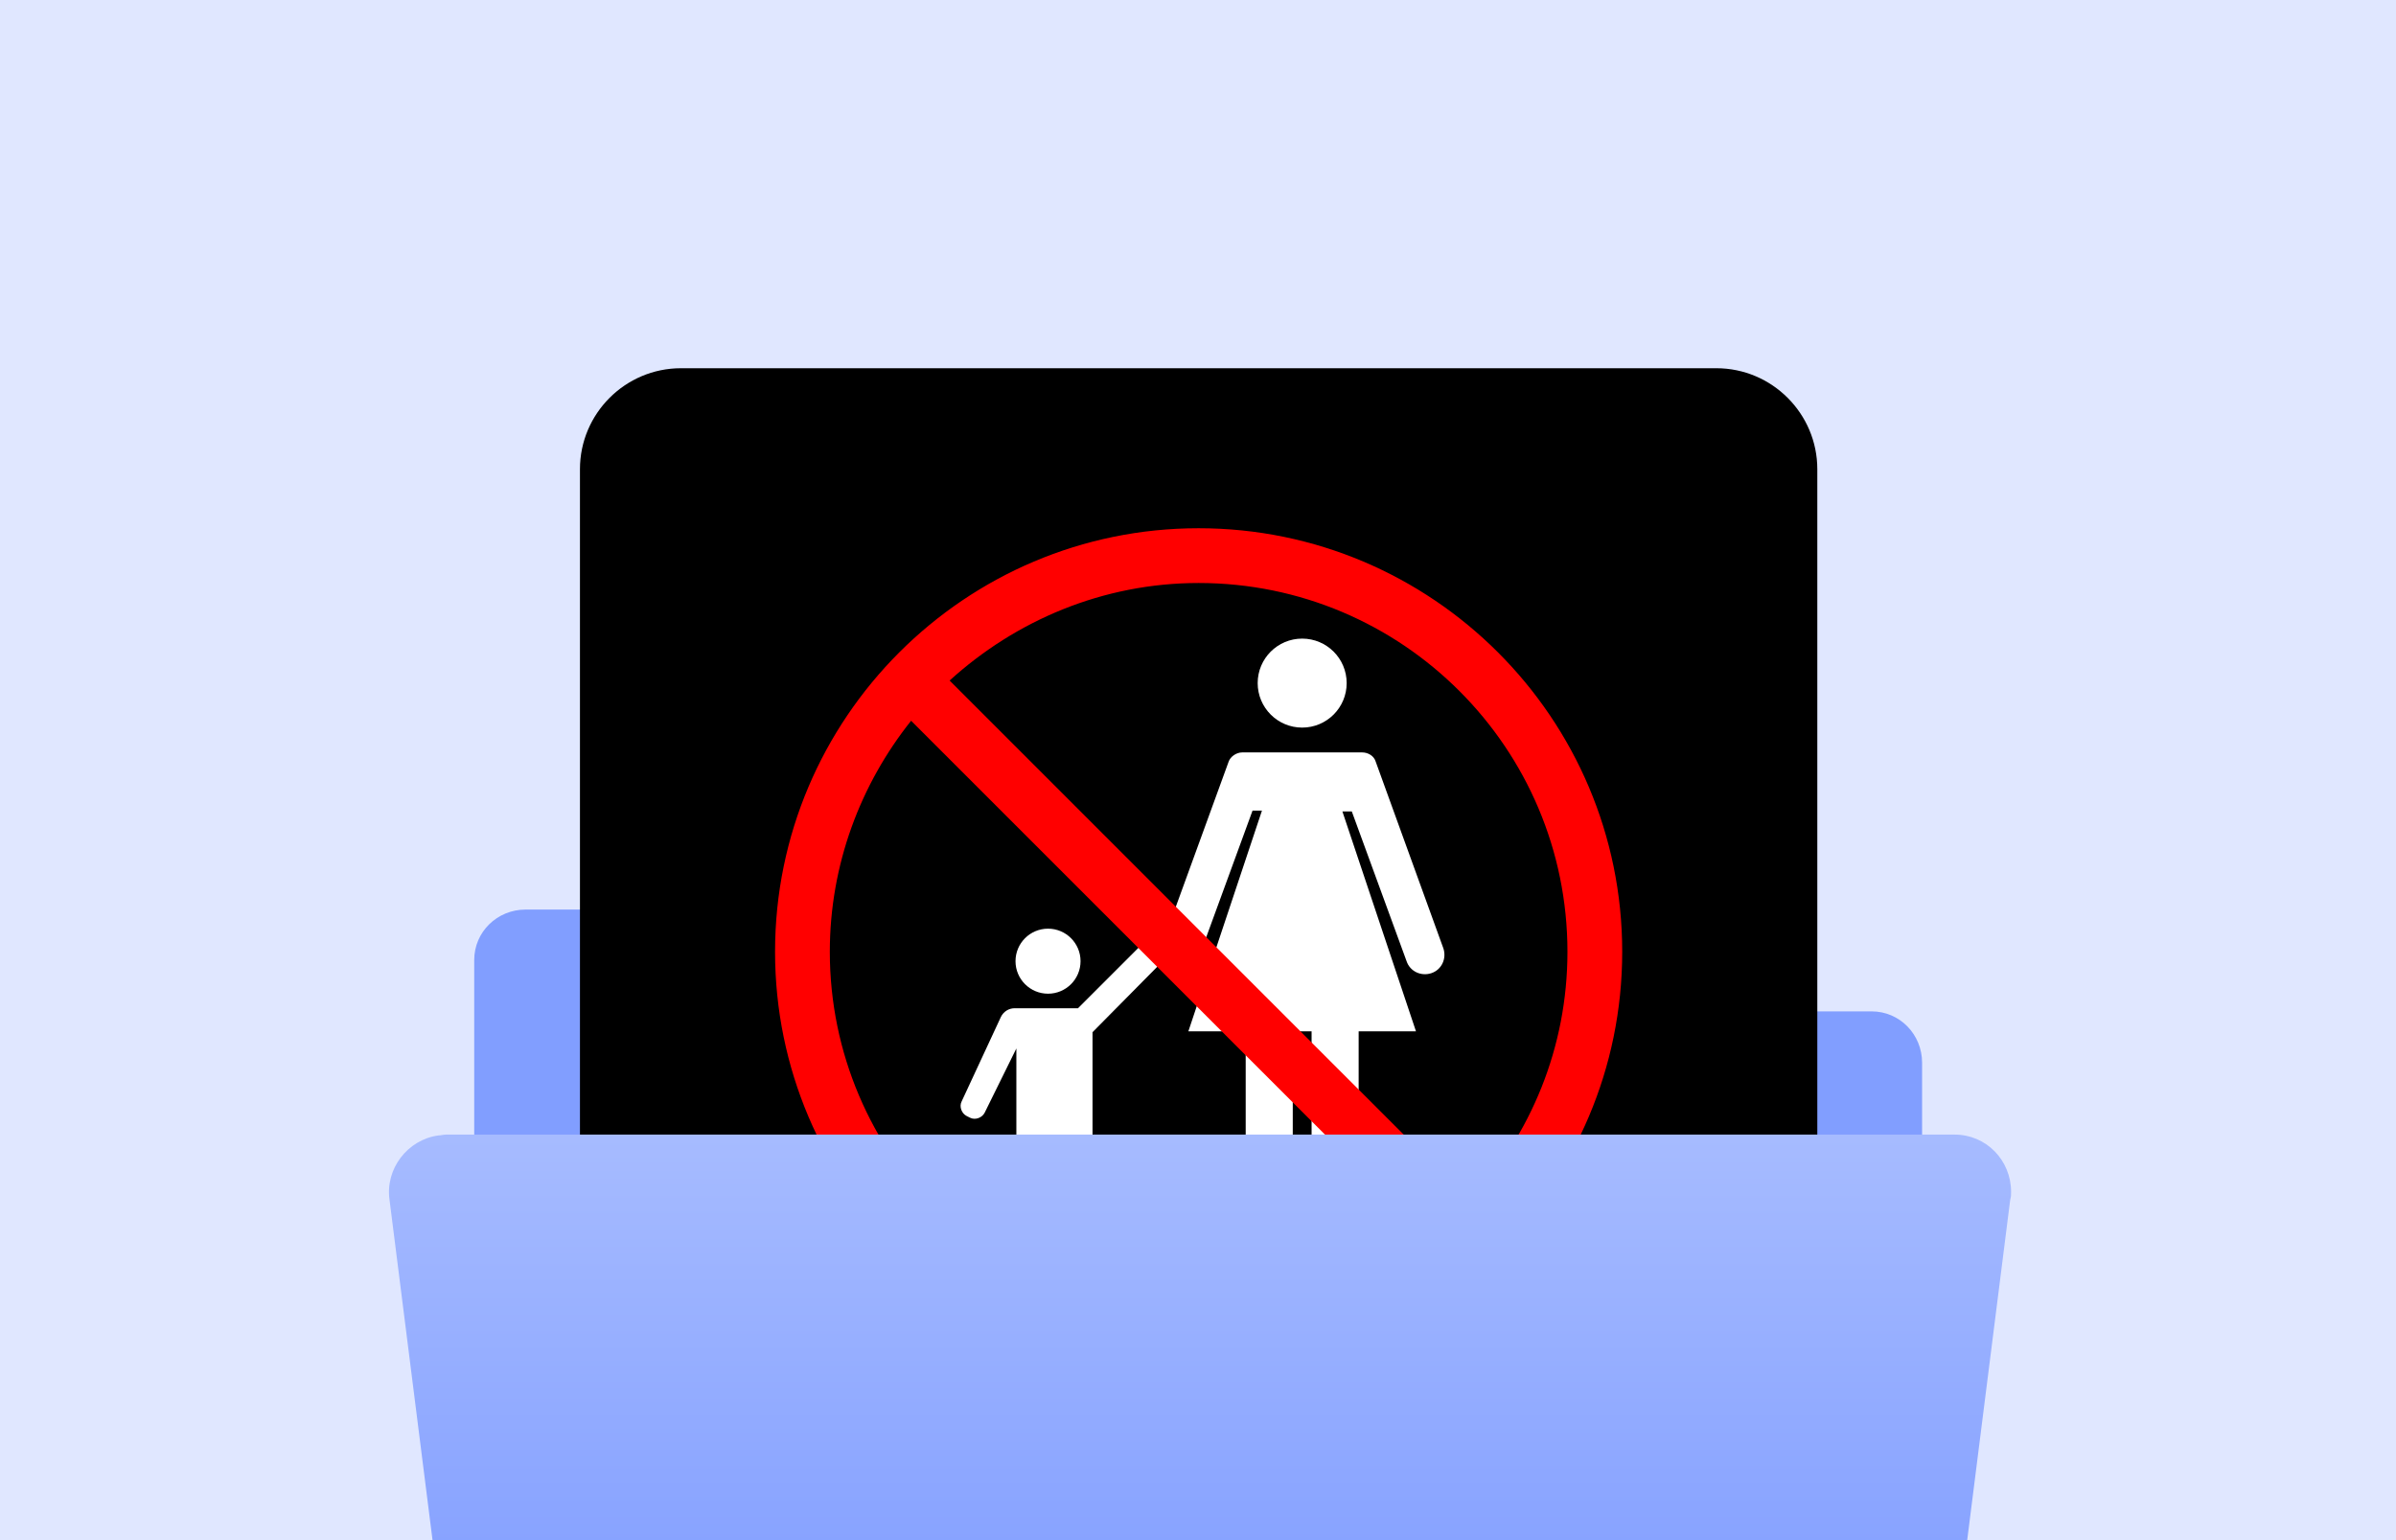
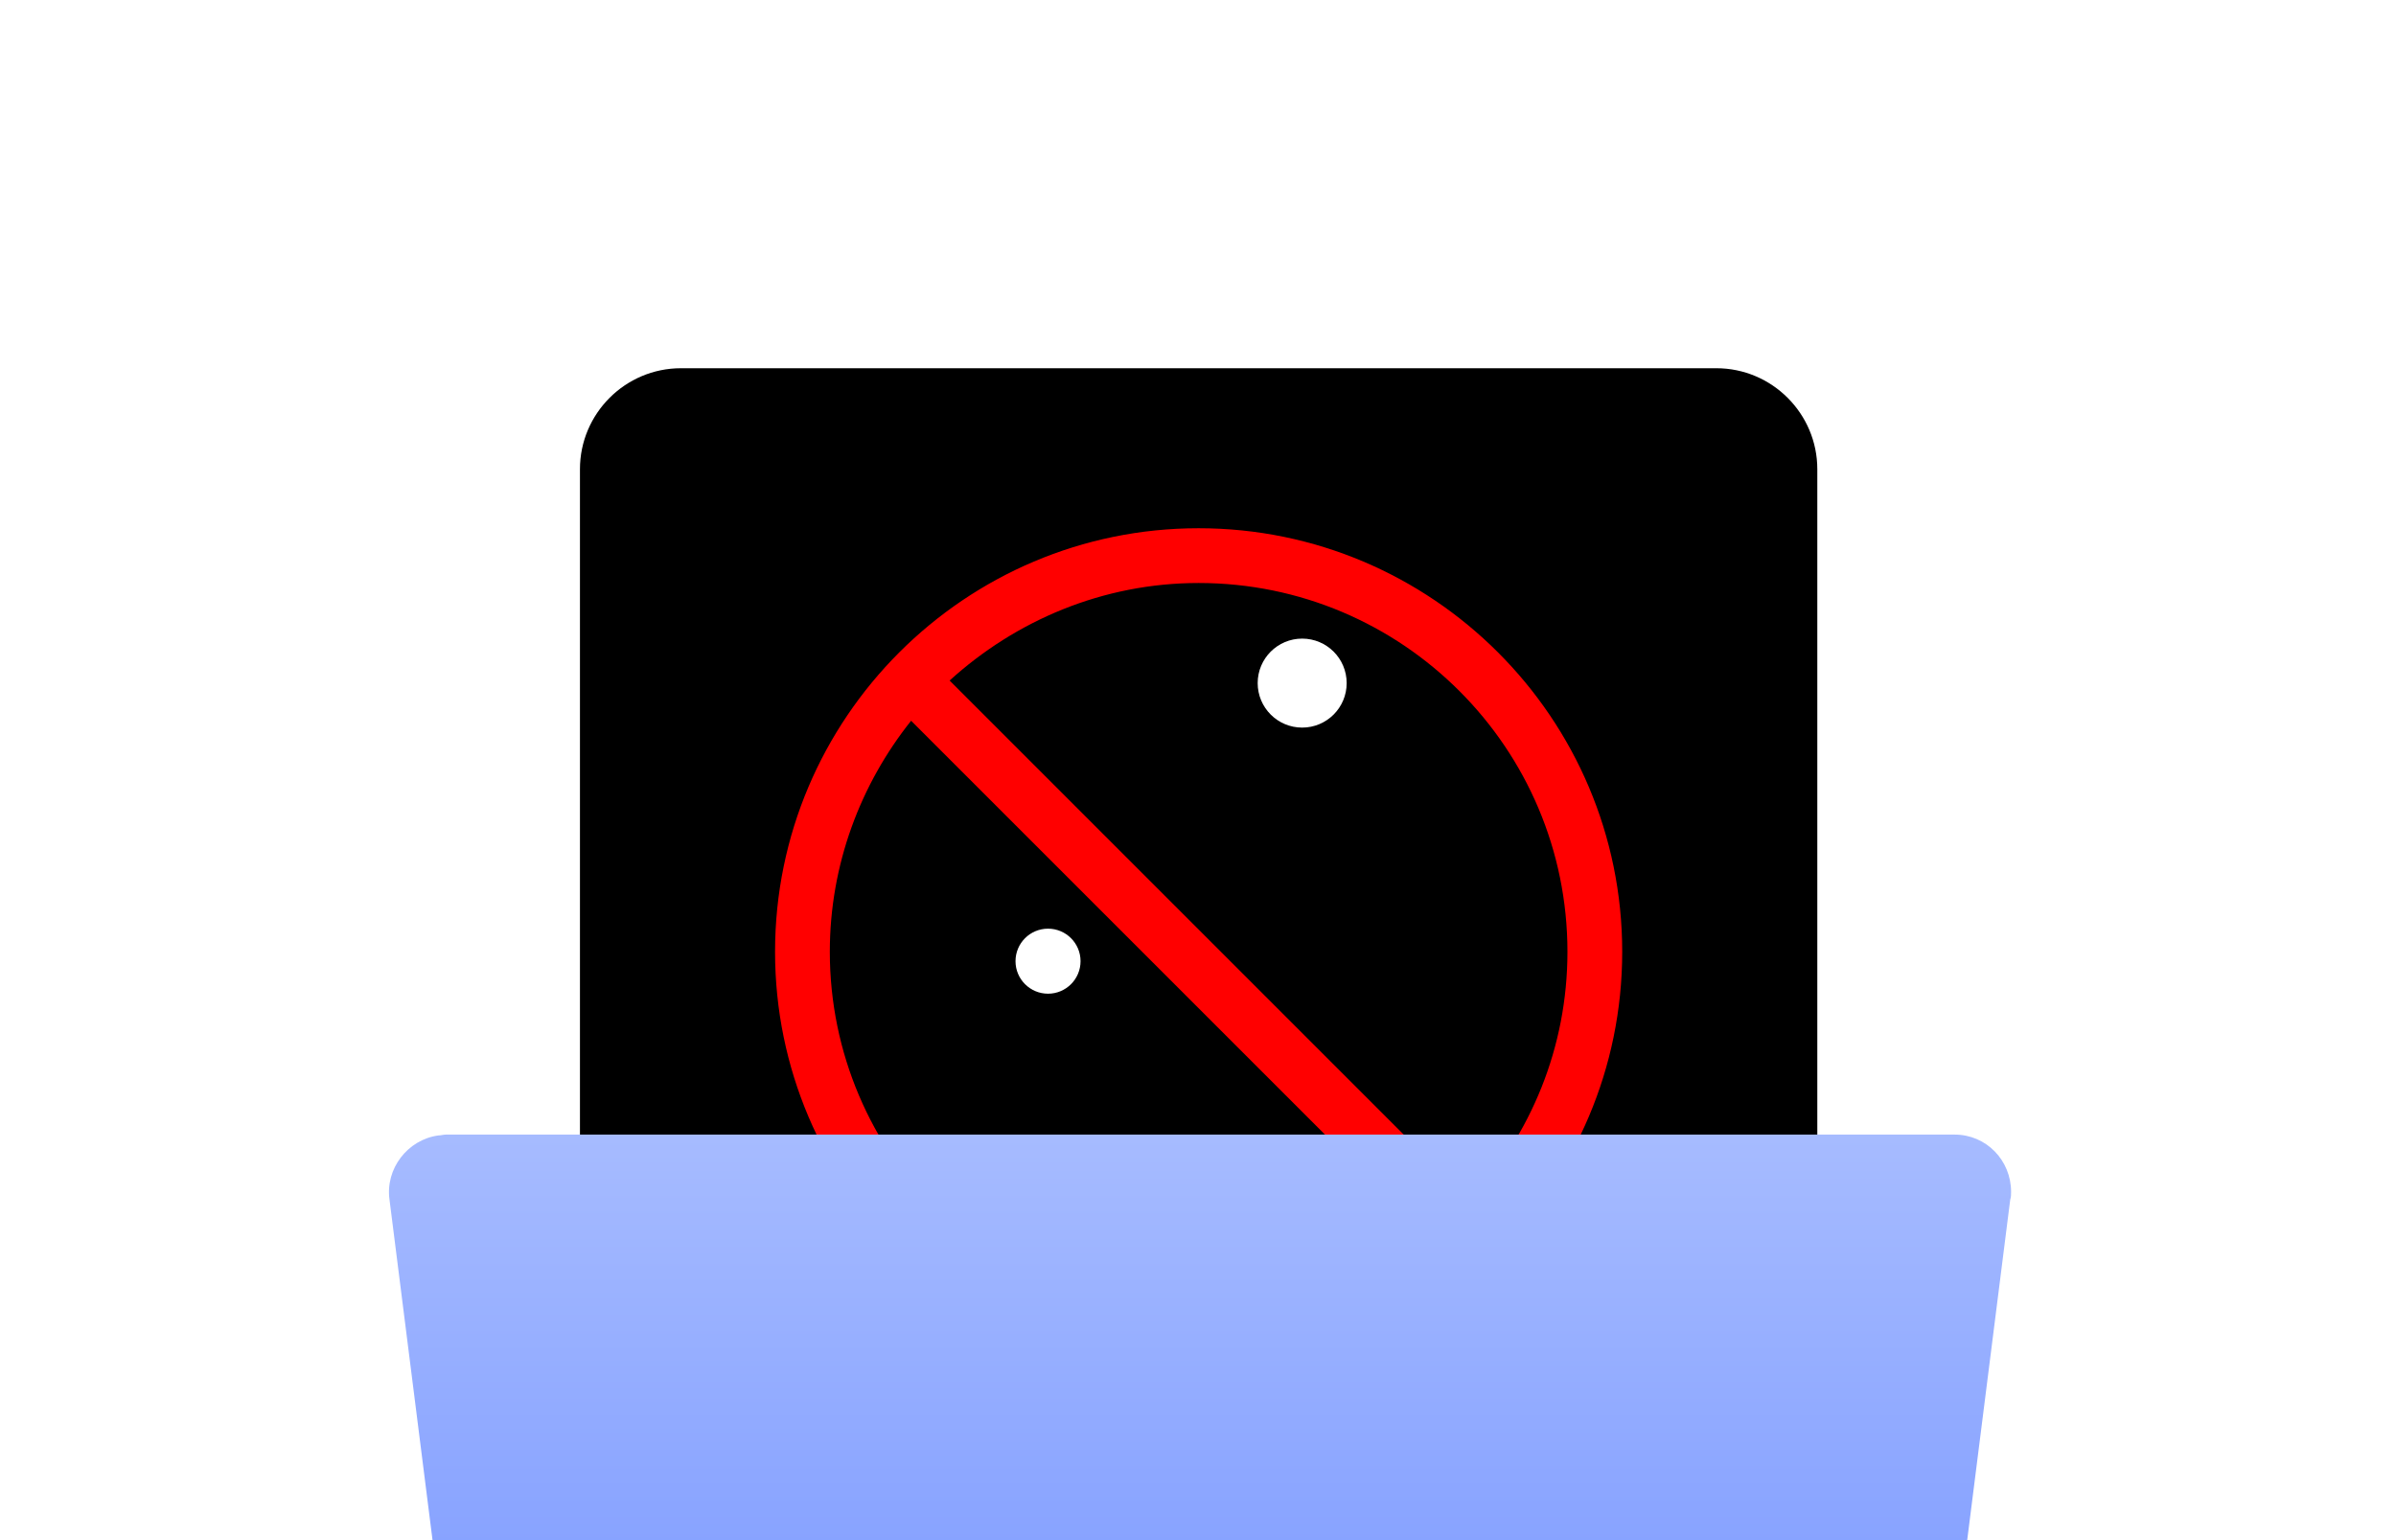
<svg xmlns="http://www.w3.org/2000/svg" xmlns:xlink="http://www.w3.org/1999/xlink" version="1.1" id="Layer_1" x="0px" y="0px" viewBox="0 0 280 180" style="enable-background:new 0 0 280 180;" xml:space="preserve">
  <style type="text/css">
	.st0{fill:#E0E7FF;}
	.st1{clip-path:url(#SVGID_2_);}
	.st2{fill:#819EFF;}
	.st3{fill:#FFFFFF;}
	.st4{fill:#FF0000;}
	.st5{fill:url(#SVGID_3_);}
</style>
  <g transform="translate(-20 -378)">
-     <rect x="20" y="378" class="st0" width="280" height="180" />
    <g>
      <defs>
        <rect id="SVGID_1_" x="20" y="378" width="280" height="180" />
      </defs>
      <clipPath id="SVGID_2_">
        <use xlink:href="#SVGID_1_" style="overflow:visible;" />
      </clipPath>
      <g class="st1">
        <g transform="translate(90.018 124.703)">
-           <path class="st2" d="M45.7,365.6L45.7,365.6c0-3.3-2.6-6-5.9-6c0,0,0,0,0,0H-8.6c-3.3,0-6,2.6-6,5.9c0,0,0,0,0,0v55.2      c0,3.3,2.6,6,5.9,6c0,0,0,0,0,0h157.3c3.3,0,6-2.6,6-5.9c0,0,0,0,0-0.1v-43.2c0-3.3-2.6-6-5.9-6c0,0,0,0,0,0H51.6      C48.3,371.6,45.7,368.9,45.7,365.6z" />
          <g transform="translate(-2.244 295.833)">
            <path d="M132.8,145.1h-121c-6.5,0-11.8-5.3-11.8-11.8v-121C0,5.8,5.3,0.5,11.8,0.5h121c6.5,0,11.8,5.3,11.8,11.8v121       C144.6,139.8,139.4,145.1,132.8,145.1z" />
            <g>
              <g>
                <circle class="st3" cx="84.4" cy="37.3" r="5.2" />
-                 <path class="st3" d="M89.1,52.3h1.1l6.4,17.5c0.4,1.2,1.7,1.8,2.9,1.4l0,0c1.2-0.4,1.8-1.7,1.4-2.9L93,46.5         c-0.2-0.7-0.9-1.1-1.6-1.1h-14c-0.7,0-1.4,0.5-1.6,1.1l-7.9,21.7c-0.4,1.2,0.2,2.5,1.4,2.9h0c1.2,0.4,2.5-0.2,2.9-1.4         l6.4-17.5h1.1L71.1,78h6.7v23.4c0,1.3,1,2.3,2.3,2.3H81c1.3,0,2.3-1,2.3-2.3V78h2.2v23.4c0,1.3,1,2.3,2.3,2.3h0.9         c1.3,0,2.3-1,2.3-2.3V78h6.7L89.1,52.3z" />
              </g>
              <g>
                <circle class="st3" cx="54.7" cy="69.8" r="3.8" />
-                 <path class="st3" d="M68.7,69.2l-2.2-2.2l-8.3,8.3h-7.4c-0.7,0-1.3,0.4-1.6,1l-4.6,9.9c-0.3,0.6,0,1.4,0.6,1.7l0.4,0.2         c0.6,0.3,1.4,0,1.7-0.6L51,80v10.3v1.9v10.1c0,0.7,0.6,1.3,1.3,1.3h0.5c0.7,0,1.3-0.6,1.3-1.3V92.2h2.7v10.1         c0,0.7,0.6,1.3,1.3,1.3h0.5c0.7,0,1.3-0.6,1.3-1.3V92.2v-1.9V78.1L68.7,69.2z" />
              </g>
              <path class="st4" d="M72.3,19.2c-27.3,0-49.5,22.2-49.5,49.5s22.2,49.5,49.5,49.5s49.5-22.2,49.5-49.5S99.6,19.2,72.3,19.2z         M29.2,68.7c0-10.2,3.6-19.6,9.5-27l60.5,60.5c-7.4,6-16.8,9.5-27,9.5C48.6,111.8,29.2,92.5,29.2,68.7z M104,97.8L43.2,37        c7.7-7,17.9-11.4,29.1-11.4c23.8,0,43.1,19.3,43.1,43.1C115.4,79.9,111.1,90.1,104,97.8z" />
            </g>
          </g>
          <linearGradient id="SVGID_3_" gradientUnits="userSpaceOnUse" x1="44.875" y1="368.915" x2="44.875" y2="367.916" gradientTransform="matrix(189.595 0 0 -105.141 -8437.981 39174.074)">
            <stop offset="0" style="stop-color:#A6BBFF" />
            <stop offset="1" style="stop-color:#6486FF" />
          </linearGradient>
          <path class="st5" d="M146.8,491.1H-6.3c-3.3,0-6.2-2.5-6.6-5.8l-11.6-91.8c-0.5-3.6,2.1-7,5.7-7.5c0.3,0,0.6-0.1,0.9-0.1h176.3      c3.7,0,6.6,3,6.6,6.7c0,0.3,0,0.6-0.1,0.9l-11.6,91.8C152.9,488.6,150.1,491.1,146.8,491.1z" />
        </g>
      </g>
    </g>
  </g>
</svg>